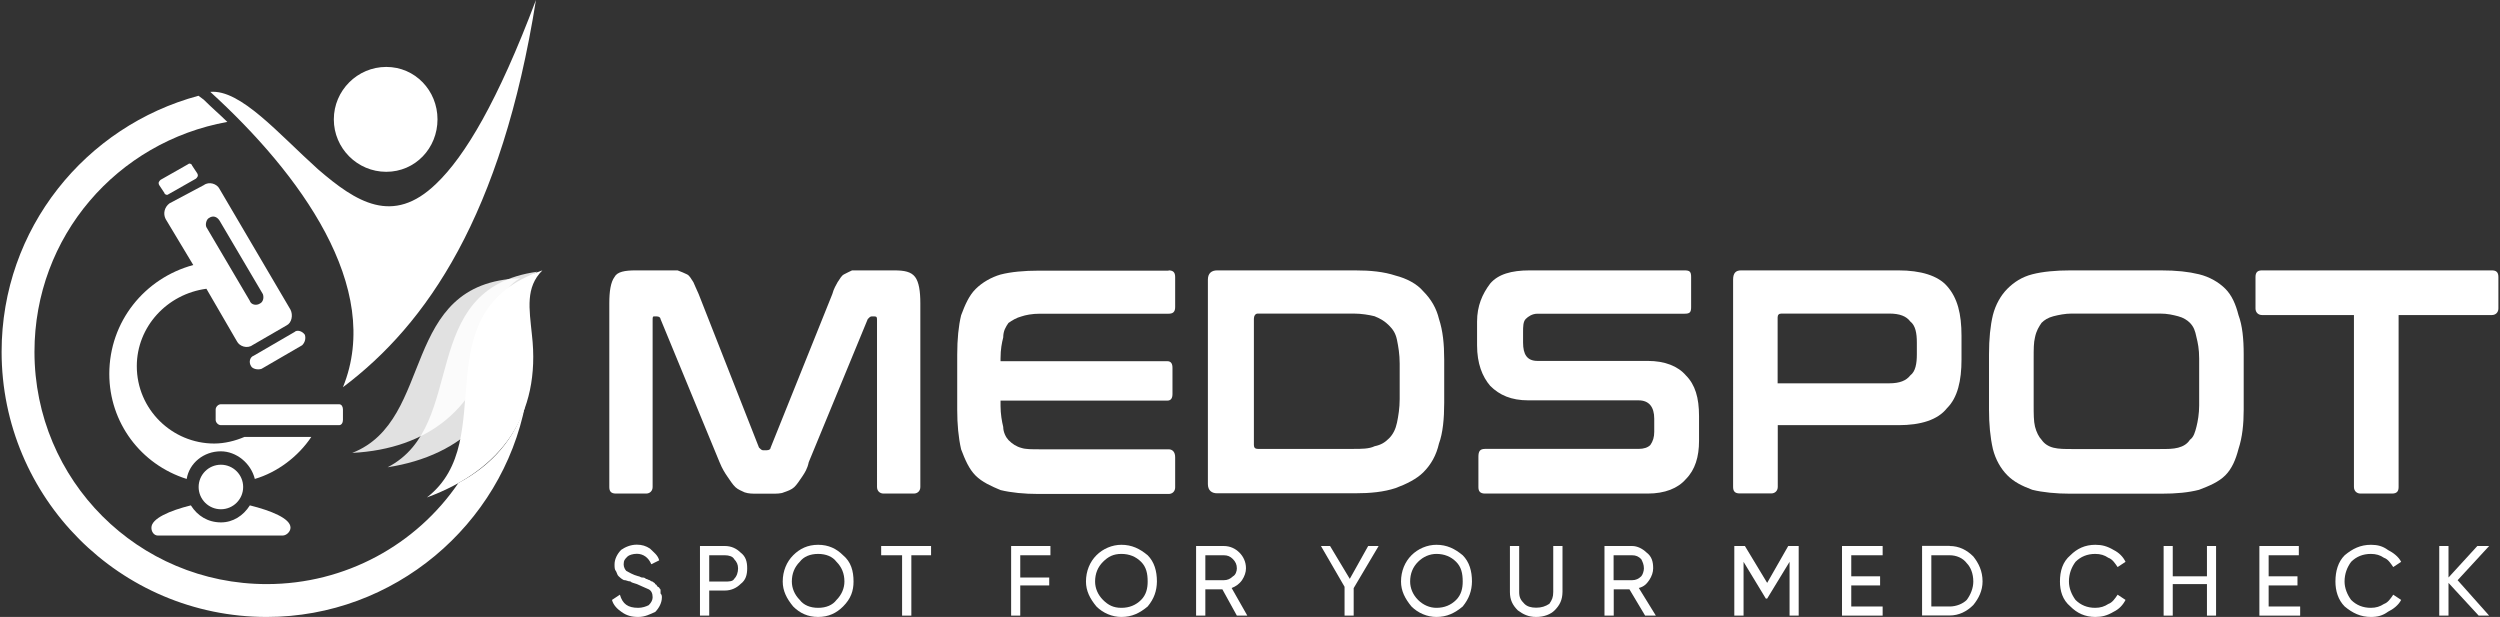
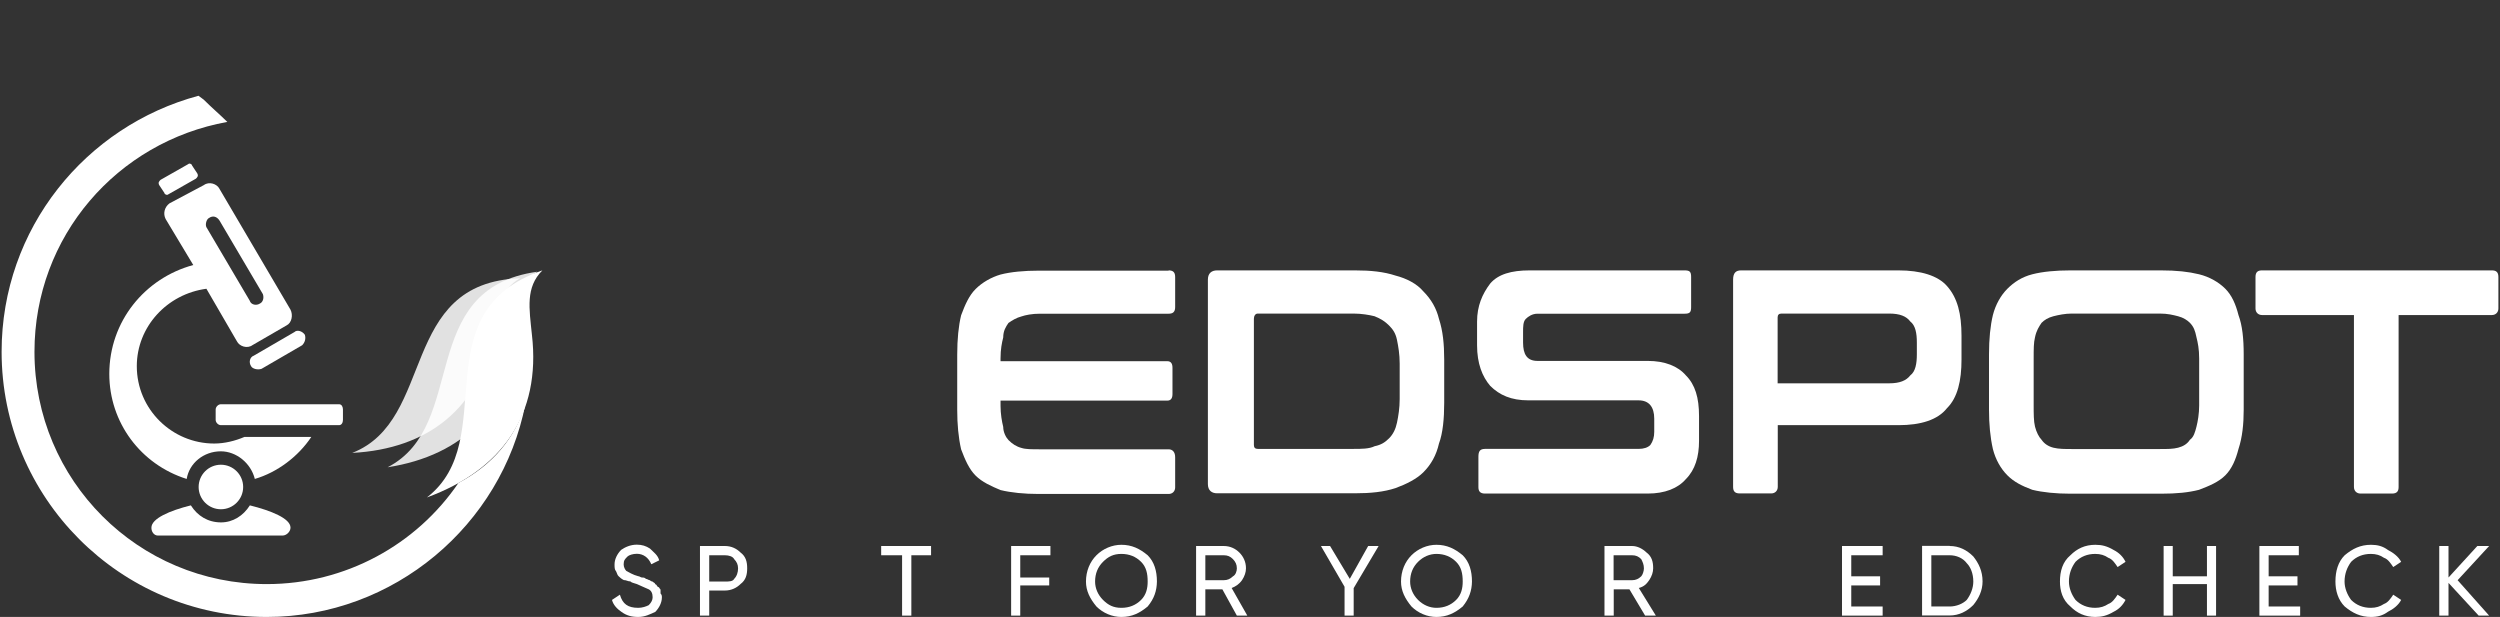
<svg xmlns="http://www.w3.org/2000/svg" version="1.1" id="Layer_1" x="0px" y="0px" width="1864px" height="460px" viewBox="0 0 1864 460" style="enable-background:new 0 0 1864 460;" xml:space="preserve">
  <rect x="0" y="0" width="1864" height="460" fill="#333333" stroke="none" />
  <style type="text/css">
	.st0{fill:#FFFFFF;}
	.st1{fill-rule:evenodd;clip-rule:evenodd;fill:#FFFFFF;}
	.st2{fill-rule:evenodd;clip-rule:evenodd;fill:#FFFFFF;fill-opacity:0.851;}
</style>
  <g id="Layer_x0020_1">
    <g id="_416086064">
      <g>
-         <path class="st0" d="M497.4,201.6c2.9,0,5.9,0,7.8,0c2.9,1,4.9,2,6.9,2.9s2.9,2.9,4.9,5.9c1,2,2,4.9,3.9,8.8l45,114.5     c1,1,2,2,2.9,2h2.9c2,0,2.9-1,2.9-2l46-114.5c1-3.9,2.9-6.9,3.9-8.8c2-2.9,2.9-4.9,4.9-5.9s3.9-2,5.9-2.9c2,0,4.9,0,7.8,0h23.5     c7.8,0,12.7,1,15.7,4.9c2.9,3.9,3.9,10.8,3.9,19.6v137c0,2.9-2,4.9-4.9,4.9h-22.5c-2.9,0-4.9-2-4.9-4.9V238.8c0-2,0-2.9-2-2.9h-2     c-1,0-2,1-2.9,2l-44,106.7c-1,4.9-2.9,7.8-4.9,10.8c-2,2.9-3.9,5.9-5.9,7.8s-4.9,2.9-7.8,3.9c-2,1-5.9,1-8.8,1H565     c-3.9,0-6.9,0-9.8-1c-2-1-4.9-2-6.9-3.9s-3.9-4.9-5.9-7.8s-3.9-5.9-5.9-10.8l-44-106.7c0-1-1-2-2.9-2h-2c-1,0-1,1-1,2.9v124.3     c0,2.9-2,4.9-4.9,4.9h-22.5c-3.9,0-4.9-2-4.9-4.9v-137c0-8.8,1-15.7,3.9-19.6c2-3.9,7.8-4.9,15.7-4.9H497.4z" />
        <path class="st0" d="M871.3,201.6c2.9,0,4.9,1,4.9,4.9V229c0,3.9-2,4.9-4.9,4.9h-95.9c-5.9,0-10.8,1-13.7,2     c-3.9,1-6.9,2.9-9.8,4.9c-2,2.9-3.9,5.9-3.9,10.8c-1,3.9-2,8.8-2,15.7v2h124.3c2.9,0,3.9,2,3.9,4.9v19.6c0,2.9-1,4.9-3.9,4.9H746     v3.9c0,5.9,1,11.7,2,15.7c0,3.9,2,7.8,3.9,9.8c2.9,2.9,5.9,4.9,9.8,5.9c2.9,1,7.8,1,13.7,1h95.9c2.9,0,4.9,2,4.9,5.9v22.5     c0,2.9-2,4.9-4.9,4.9h-96.9c-10.8,0-20.6-1-28.4-2.9c-6.9-2.9-13.7-5.9-18.6-10.8s-7.8-11.7-10.8-19.6c-2-8.8-2.9-18.6-2.9-29.4     v-41.1c0-11.7,1-21.5,2.9-29.4c2.9-7.8,5.9-14.7,10.8-19.6s11.7-8.8,18.6-10.8c7.8-2,17.6-2.9,28.4-2.9h96.9L871.3,201.6     L871.3,201.6z" />
        <path class="st0" d="M1010.3,201.6c11.7,0,21.5,1,30.3,3.9c7.8,2,15.7,5.9,20.6,11.7c5.9,5.9,9.8,12.7,11.7,20.6     c2.9,8.8,3.9,18.6,3.9,30.3v32.3c0,11.7-1,22.5-3.9,30.3c-2,8.8-5.9,15.7-11.7,21.5c-4.9,4.9-12.7,8.8-20.6,11.7     c-8.8,2.9-18.6,3.9-30.3,3.9H907.5c-3.9,0-6.9-2-6.9-6.9V208.5c0-4.9,2.9-6.9,6.9-6.9H1010.3z M934.9,331.8c0,2,1,2.9,2.9,2.9     h71.4c5.9,0,11.7,0,15.7-2c4.9-1,7.8-2.9,10.8-5.9s4.9-6.9,5.9-11.7s2-10.8,2-17.6v-26.4c0-6.9-1-12.7-2-17.6s-2.9-7.8-5.9-10.8     s-5.9-4.9-10.8-6.9c-3.9-1-9.8-2-15.7-2h-71.4c-2,0-2.9,2-2.9,3.9L934.9,331.8L934.9,331.8z" />
        <path class="st0" d="M1256,201.6c3.9,0,4.9,1,4.9,4.9V229c0,3.9-1,4.9-4.9,4.9h-109.6c-3.9,0-6.9,2-8.8,3.9c-2,2-2,5.9-2,9.8v7.8     c0,8.8,2.9,13.7,10.8,13.7h82.2c12.7,0,22.5,3.9,28.4,10.8c6.9,6.9,9.8,16.6,9.8,30.3v18.6c0,11.7-2.9,21.5-9.8,28.4     c-5.9,6.9-15.7,10.8-28.4,10.8h-121.4c-3.9,0-4.9-2-4.9-4.9v-22.5c0-3.9,1-5.9,4.9-5.9h114.5c3.9,0,6.9-1,8.8-2.9     c2-2.9,2.9-5.9,2.9-9.8v-9.8c0-8.8-3.9-13.7-11.7-13.7h-82.2c-12.7,0-21.5-3.9-28.4-10.8c-5.9-6.9-9.8-16.6-9.8-30.3v-17.6     c0-11.7,3.9-20.6,9.8-28.4c5.9-6.9,15.7-9.8,29.4-9.8L1256,201.6L1256,201.6z" />
        <path class="st0" d="M1415.5,201.6c16.6,0,29.4,3.9,36.2,11.7c7.8,8.8,10.8,20.6,10.8,37.2v17.6c0,15.7-2.9,28.4-10.8,36.2     c-6.9,8.8-19.6,12.7-36.2,12.7h-90v46c0,2.9-2,4.9-4.9,4.9h-23.5c-3.9,0-4.9-2-4.9-4.9V208.5c0-4.9,2-6.9,5.9-6.9H1415.5z      M1325.4,285.8h83.2c7.8,0,12.7-2,15.7-5.9c3.9-2.9,4.9-8.8,4.9-15.7v-8.8c0-6.9-1-12.7-4.9-15.7c-2.9-3.9-7.8-5.9-15.7-5.9     h-80.3c-2,0-2.9,1-2.9,2.9L1325.4,285.8L1325.4,285.8z" />
        <path class="st0" d="M1611.2,201.6c11.7,0,20.6,1,28.4,2.9s14.7,5.9,19.6,10.8c4.9,4.9,7.8,11.7,9.8,19.6     c2.9,7.8,3.9,17.6,3.9,29.4v41.1c0,10.8-1,20.6-3.9,29.4c-2,7.8-4.9,14.7-9.8,19.6s-11.7,7.8-19.6,10.8c-7.8,2-16.6,2.9-28.4,2.9     h-67.5c-10.8,0-20.6-1-28.4-2.9c-7.8-2.9-13.7-5.9-18.6-10.8s-8.8-11.7-10.8-19.6c-2-8.8-2.9-18.6-2.9-29.4v-41.1     c0-11.7,1-21.5,2.9-29.4c2-7.8,5.9-14.7,10.8-19.6c4.9-4.9,10.8-8.8,18.6-10.8c7.8-2,17.6-2.9,28.4-2.9L1611.2,201.6     L1611.2,201.6z M1516.3,302.4c0,5.9,0,11.7,1,15.7s2.9,7.8,4.9,9.8c2,2.9,4.9,4.9,8.8,5.9s8.8,1,13.7,1h65.6c5.9,0,9.8,0,13.7-1     c3.9-1,6.9-2.9,8.8-5.9c2.9-2,3.9-5.9,4.9-9.8s2-9.8,2-15.7v-35.2c0-6.9-1-11.7-2-15.7c-1-4.9-2-7.8-4.9-10.8     c-2-2-4.9-3.9-8.8-4.9s-7.8-2-13.7-2h-65.6c-4.9,0-9.8,1-13.7,2c-3.9,1-6.9,2.9-8.8,4.9c-2,2.9-3.9,5.9-4.9,10.8     c-1,3.9-1,8.8-1,15.7V302.4z" />
        <path class="st0" d="M1857.9,201.6c2.9,0,4.9,1,4.9,4.9V230c0,2.9-2,4.9-4.9,4.9h-69.5v128.2c0,2.9-1,4.9-4.9,4.9H1760     c-2.9,0-4.9-2-4.9-4.9V234.9h-68.5c-2.9,0-4.9-2-4.9-4.9v-23.5c0-3.9,2-4.9,4.9-4.9H1857.9z" />
        <path class="st0" d="M475.9,460c-4.9,0-8.8-1-12.7-3.9c-2.9-2-5.9-4.9-6.9-8.8l5.9-3.9c2,6.9,5.9,9.8,13.7,9.8c2.9,0,5.9-1,7.8-2     c2-2,2.9-3.9,2.9-5.9c0-2.9-1-4.9-2.9-5.9c-2-1-4.9-2-8.8-3.9c-2.9-1-3.9-1-4.9-2c-2,0-2.9-1-4.9-1c-2-1-2.9-2-3.9-2.9     s-1-2-2-3.9c-1-1-1-2.9-1-4.9c0-3.9,2-7.8,4.9-10.8c2.9-2,6.9-3.9,11.7-3.9c3.9,0,6.9,1,9.8,2.9c2.9,2.9,5.9,4.9,6.9,8.8     l-5.9,2.9c-2-4.9-5.9-7.8-10.8-7.8c-2.9,0-5.9,1-6.9,2c-2,2-2.9,2.9-2.9,5.9c0,2,1,3.9,2,4.9c2,1,4.9,2.9,8.8,3.9c1,0,2,1,2.9,1     c1,0,2,0,2.9,1c1,0,2,1,2.9,1c0,0,1,1,2,1c1,1,2,1,2,2c1,0,1,1,2,2c1,0,1,1,2,2c0,1,0,2,0,2.9c1,1,1,2,1,2.9     c0,3.9-2,7.8-4.9,10.8C484.7,458,480.8,460,475.9,460z" />
        <path id="_x31_" class="st0" d="M540.5,407.1c4.9,0,8.8,2,11.7,4.9c3.9,2.9,4.9,6.9,4.9,11.7s-1,8.8-4.9,11.7     c-2.9,2.9-6.9,4.9-11.7,4.9h-11.7V459h-6.9v-51.9H540.5z M540.5,433.6c2.9,0,5.9,0,6.9-2c2-2,2.9-4.9,2.9-7.8s-1-4.9-2.9-6.9     c-1-2-3.9-2.9-6.9-2.9h-11.7v19.6L540.5,433.6L540.5,433.6z" />
-         <path id="_x32_" class="st0" d="M628.6,452.2c-4.9,4.9-10.8,7.8-18.6,7.8s-13.7-2.9-18.6-7.8c-4.9-5.9-7.8-11.7-7.8-18.6     c0-7.8,2.9-14.7,7.8-19.6s10.8-7.8,18.6-7.8s13.7,2.9,18.6,7.8c5.9,4.9,7.8,11.7,7.8,19.6C636.4,440.4,634.5,446.3,628.6,452.2z      M596.3,447.3c2.9,3.9,7.8,5.9,13.7,5.9s10.8-2,13.7-5.9c3.9-3.9,5.9-8.8,5.9-13.7c0-5.9-2-10.8-5.9-14.7     c-2.9-3.9-7.8-5.9-13.7-5.9s-10.8,2-13.7,5.9c-3.9,3.9-5.9,8.8-5.9,14.7C590.4,438.5,592.4,443.4,596.3,447.3z" />
        <polygon id="_x33_" class="st0" points="694.2,407.1 694.2,414 679.5,414 679.5,459 672.6,459 672.6,414 657,414 657,407.1         " />
        <polygon id="_x34_" class="st0" points="783.2,414 760.7,414 760.7,430.6 782.3,430.6 782.3,436.5 760.7,436.5 760.7,459      753.9,459 753.9,407.1 783.2,407.1    " />
        <path id="_x35_" class="st0" d="M855.7,452.2c-5.9,4.9-11.7,7.8-19.6,7.8c-6.9,0-13.7-2.9-18.6-7.8c-4.9-5.9-7.8-11.7-7.8-18.6     c0-7.8,2.9-14.7,7.8-19.6s11.7-7.8,18.6-7.8c7.8,0,13.7,2.9,19.6,7.8c4.9,4.9,6.9,11.7,6.9,19.6     C862.5,440.4,860.6,446.3,855.7,452.2z M822.4,447.3c3.9,3.9,7.8,5.9,13.7,5.9s10.8-2,14.7-5.9s4.9-8.8,4.9-13.7     c0-5.9-1-10.8-4.9-14.7s-8.8-5.9-14.7-5.9s-9.8,2-13.7,5.9s-5.9,8.8-5.9,14.7C816.5,438.5,818.5,443.4,822.4,447.3z" />
        <path id="_x36_" class="st0" d="M922.2,459l-10.8-19.6h-12.7V459h-6.9v-51.9h20.6c4.9,0,8.8,2,11.7,4.9s4.9,6.9,4.9,11.7     c0,2.9-1,5.9-2.9,8.8c-2,2.9-4.9,4.9-7.8,5.9L930,459H922.2z M898.7,414v18.6h13.7c2.9,0,4.9-1,6.9-2.9c2-1,2.9-3.9,2.9-5.9     c0-2.9-1-4.9-2.9-6.9c-2-2-3.9-2.9-6.9-2.9L898.7,414L898.7,414z" />
        <polygon id="_x37_" class="st0" points="1027.9,407.1 1009.3,438.5 1009.3,459 1002.5,459 1002.5,437.5 984.9,407.1 991.7,407.1      1006.4,431.6 1020.1,407.1    " />
        <path id="_x38_" class="st0" d="M1090.6,452.2c-5.9,4.9-11.7,7.8-19.6,7.8c-6.9,0-13.7-2.9-18.6-7.8c-4.9-5.9-7.8-11.7-7.8-18.6     c0-7.8,2.9-14.7,7.8-19.6s11.7-7.8,18.6-7.8c7.8,0,13.7,2.9,19.6,7.8c4.9,4.9,6.9,11.7,6.9,19.6     C1097.4,440.4,1095.4,446.3,1090.6,452.2z M1057.3,447.3c3.9,3.9,8.8,5.9,13.7,5.9c5.9,0,10.8-2,14.7-5.9     c3.9-3.9,4.9-8.8,4.9-13.7c0-5.9-1-10.8-4.9-14.7c-3.9-3.9-8.8-5.9-14.7-5.9c-4.9,0-9.8,2-13.7,5.9s-5.9,8.8-5.9,14.7     C1051.4,438.5,1053.4,443.4,1057.3,447.3z" />
-         <path id="_x39_" class="st0" d="M1159.1,455.1c-2.9,2.9-7.8,4.9-13.7,4.9c-5.9,0-9.8-2-13.7-4.9c-3.9-3.9-5.9-7.8-5.9-13.7v-34.3     h6.9v34.3c0,3.9,1,5.9,3.9,8.8c2,2,4.9,2.9,8.8,2.9s6.9-1,9.8-2.9c2-2.9,2.9-4.9,2.9-8.8v-34.3h6.9v34.3     C1164.9,447.3,1163,451.2,1159.1,455.1z" />
        <path id="_x31_0" class="st0" d="M1226.6,459l-11.7-19.6h-11.7V459h-6.9v-51.9h20.6c3.9,0,7.8,2,10.8,4.9     c3.9,2.9,4.9,6.9,4.9,11.7c0,2.9-1,5.9-2.9,8.8c-2,2.9-3.9,4.9-7.8,5.9l12.7,20.6H1226.6z M1203.1,414v18.6h13.7     c2.9,0,4.9-1,6.9-2.9c1-1,2-3.9,2-5.9c0-2.9-1-4.9-2-6.9c-2-2-3.9-2.9-6.9-2.9L1203.1,414L1203.1,414z" />
-         <polygon id="_x31_1" class="st0" points="1341.1,407.1 1341.1,459 1334.3,459 1334.3,418.9 1317.6,446.3 1316.6,446.3      1300,418.9 1300,459 1293.1,459 1293.1,407.1 1301,407.1 1317.6,434.6 1333.3,407.1    " />
        <polygon id="_x31_2" class="st0" points="1380.3,452.2 1403.7,452.2 1403.7,459 1373.4,459 1373.4,407.1 1403.7,407.1      1403.7,414 1380.3,414 1380.3,429.7 1401.8,429.7 1401.8,436.5 1380.3,436.5    " />
        <path id="_x31_3" class="st0" d="M1453.7,407.1c6.9,0,12.7,2.9,17.6,7.8c3.9,4.9,6.9,10.8,6.9,18.6c0,6.9-2.9,12.7-6.9,17.6     c-4.9,4.9-10.8,7.8-17.6,7.8h-20.6V407h20.6V407.1z M1453.7,452.2c4.9,0,9.8-2,12.7-4.9c2.9-3.9,4.9-8.8,4.9-13.7     c0-5.9-2-10.8-4.9-13.7c-2.9-3.9-7.8-5.9-12.7-5.9H1440v38.2H1453.7z" />
        <path id="_x31_4" class="st0" d="M1562.3,460c-7.8,0-13.7-2.9-18.6-7.8c-5.9-4.9-7.8-11.7-7.8-18.6c0-7.8,2-14.7,7.8-19.6     c4.9-4.9,10.8-7.8,18.6-7.8c4.9,0,8.8,1,13.7,3.9c3.9,2,6.9,4.9,8.8,8.8l-5.9,3.9c-2-2.9-3.9-5.9-6.9-6.9c-2.9-2-5.9-2.9-9.8-2.9     c-5.9,0-10.8,2-14.7,5.9c-2.9,3.9-4.9,8.8-4.9,14.7c0,4.9,2,9.8,4.9,13.7c3.9,3.9,8.8,5.9,14.7,5.9c3.9,0,6.9-1,9.8-2.9     c2.9-1,4.9-3.9,6.9-6.9l5.9,3.9c-2,3.9-4.9,6.9-8.8,8.8C1571.1,459,1567.2,460,1562.3,460z" />
        <polygon id="_x31_5" class="st0" points="1645.5,407.1 1652.3,407.1 1652.3,459 1645.5,459 1645.5,435.5 1620,435.5 1620,459      1613.2,459 1613.2,407.1 1620,407.1 1620,429.7 1645.5,429.7    " />
        <polygon id="_x31_6" class="st0" points="1691.5,452.2 1715,452.2 1715,459 1684.6,459 1684.6,407.1 1714,407.1 1714,414      1691.5,414 1691.5,429.7 1713,429.7 1713,436.5 1691.5,436.5    " />
        <path id="_x31_7" class="st0" d="M1767.8,460c-7.8,0-13.7-2.9-19.6-7.8c-4.9-4.9-6.9-11.7-6.9-18.6c0-7.8,2-14.7,6.9-19.6     c5.9-4.9,11.7-7.8,19.6-7.8c4.9,0,8.8,1,12.7,3.9c3.9,2,7.8,4.9,9.8,8.8l-5.9,3.9c-2-2.9-3.9-5.9-6.9-6.9c-2.9-2-5.9-2.9-9.8-2.9     c-5.9,0-10.8,2-14.7,5.9c-2.9,3.9-4.9,8.8-4.9,14.7c0,4.9,2,9.8,4.9,13.7c3.9,3.9,8.8,5.9,14.7,5.9c3.9,0,6.9-1,9.8-2.9     c2.9-1,4.9-3.9,6.9-6.9l5.9,3.9c-2,3.9-5.9,6.9-9.8,8.8C1776.6,459,1772.7,460,1767.8,460z" />
        <polygon id="_x31_8" class="st0" points="1855.9,459 1848.1,459 1825.6,434.6 1825.6,459 1818.7,459 1818.7,407.1 1825.6,407.1      1825.6,430.6 1847.1,407.1 1855.9,407.1 1832.4,432.6    " />
      </g>
      <g>
        <path class="st1" d="M391.7,301.4c-17.6,90-97.9,158.6-192.8,158.6C89.3,460,1.2,370.9,1.2,262.3C1.2,170.3,63.9,94,148,71.4     l3.9,2.9c5.9,5.9,11.7,10.8,17.6,16.6C87.4,105.7,25.7,176.2,25.7,262.3c0,95.9,77.3,173.2,173.2,173.2     c58.7,0,111.6-29.4,142.9-75.4C367.3,346.5,383.9,326.9,391.7,301.4z" />
-         <path class="st1" d="M255.7,288.7c62.6-47,118.4-128.2,143.9-288.7c-28.4,75.4-52.9,116.5-74.4,137     c-32.3,31.3-59.7,13.7-88.1-10.8c-29.4-26.4-57.7-59.7-80.3-57.7C223.4,129.2,286,214.3,255.7,288.7z M288,49.9     c21.5,0,38.2,17.6,38.2,39.1s-16.6,39.1-38.2,39.1s-39.1-17.6-39.1-39.1S266.5,49.9,288,49.9z" />
        <path class="st1" d="M153.9,215.3c-29.4,3.9-51.9,28.4-51.9,57.7c0,32.3,26.4,57.7,57.7,57.7c7.8,0,15.7-2,22.5-4.9h49.9     c-9.8,14.7-25.4,26.4-42.1,31.3c-2.9-11.7-13.7-20.6-25.4-20.6c-12.7,0-23.5,8.8-25.4,20.6c-34.3-10.8-57.7-42.1-57.7-78.3     c0-39.1,26.4-71.4,62.6-81.2l-20.6-34.3c-2-3.9-1-8.8,2.9-11.7L152,138c3.9-2.9,9.8-1,11.7,2.9l52.9,90c2,3.9,1,9.8-2.9,11.7     l-25.4,14.7c-3.9,2.9-9.8,1-11.7-2.9L153.9,215.3z M155.9,162.5L155.9,162.5c2.9-2,5.9-1,7.8,2l32.3,54.8c1,2.9,0,5.9-2,6.9l0,0     c-2.9,2-6.9,1-7.8-2l-32.3-54.8C152.9,167.4,153.9,163.4,155.9,162.5z" />
        <circle class="st1" cx="164.7" cy="363.1" r="16.6" />
        <path class="st1" d="M117.7,399.3h47h46c2.9,0,5.9-2.9,5.9-5.9c0-6.9-14.7-12.7-30.3-16.6c-4.9,7.8-12.7,12.7-21.5,12.7     c-9.8,0-17.6-4.9-22.5-12.7c-15.7,3.9-29.4,9.8-29.4,16.6C112.8,396.4,114.8,399.3,117.7,399.3z" />
        <path class="st1" d="M125.5,144.9l20.6-11.7c1-1,2-2,1-3.9l-3.9-5.9c0-1-2-2-2.9-1l-20.6,11.7c-1,1-2,2-1,3.9l3.9,5.9     C122.6,144.9,124.6,145.8,125.5,144.9z M164.7,301.4h88.1c2,0,2.9,2,2.9,3.9v7.8c0,2-1,3.9-2.9,3.9h-88.1c-2,0-3.9-2-3.9-3.9     v-7.8C160.8,303.4,162.7,301.4,164.7,301.4z M195,275l30.3-17.6c2-2,2.9-4.9,2-7.8l0,0c-2-2.9-5.9-3.9-7.8-2l-30.3,17.6     c-2.9,1-3.9,4.9-2,7.8l0,0C188.2,275,192.1,276,195,275z" />
        <path class="st1" d="M318.3,370.9c55.8-43.1-4.9-138,86.1-169.3c-12.7,12.7-9.8,28.4-7.8,48C403.5,309.3,374.1,350.4,318.3,370.9     z" />
        <path class="st2" d="M289,348.4c60.7-31.3,20.6-133.1,111.6-145.8c-13.7,8.8-13.7,25.4-15.7,44C381,304.4,345.7,339.6,289,348.4z     " />
        <path class="st2" d="M262.6,337.7c62.6-24.5,34.3-127.2,125.3-130.2c-14.7,7.8-16.6,23.5-19.6,41.1     C357.5,304.4,319.3,334.7,262.6,337.7z" />
      </g>
    </g>
  </g>
</svg>